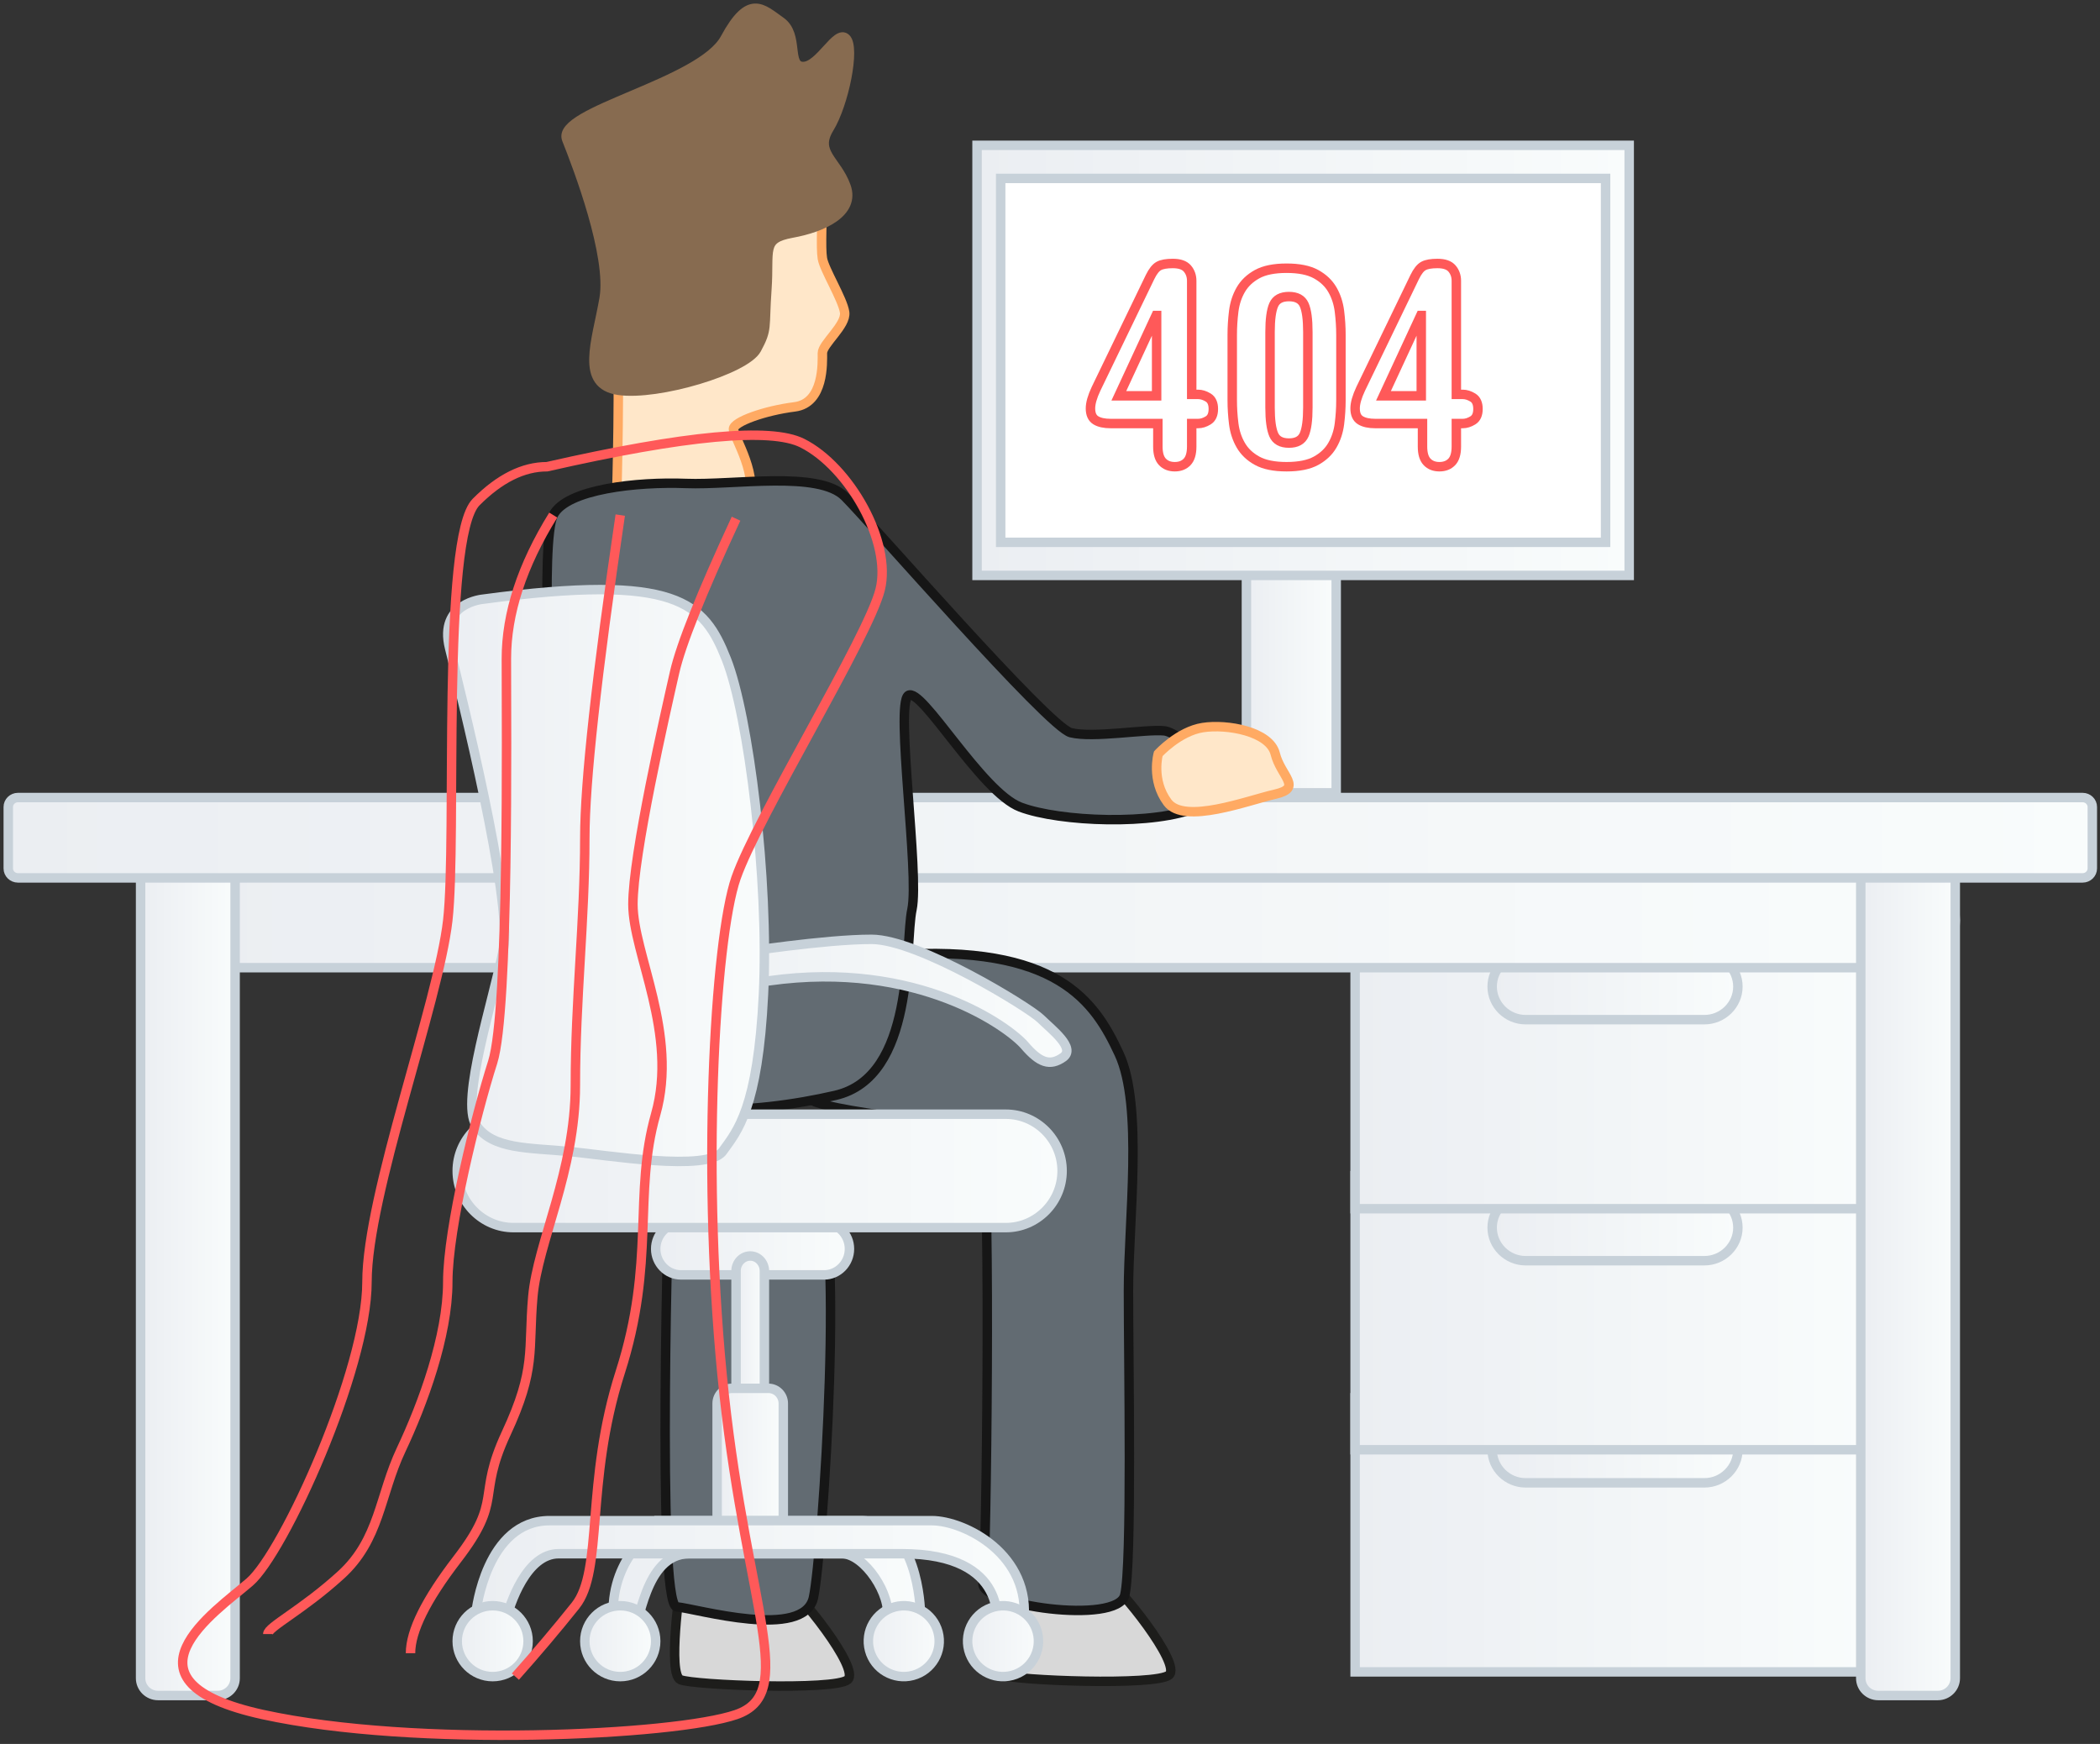
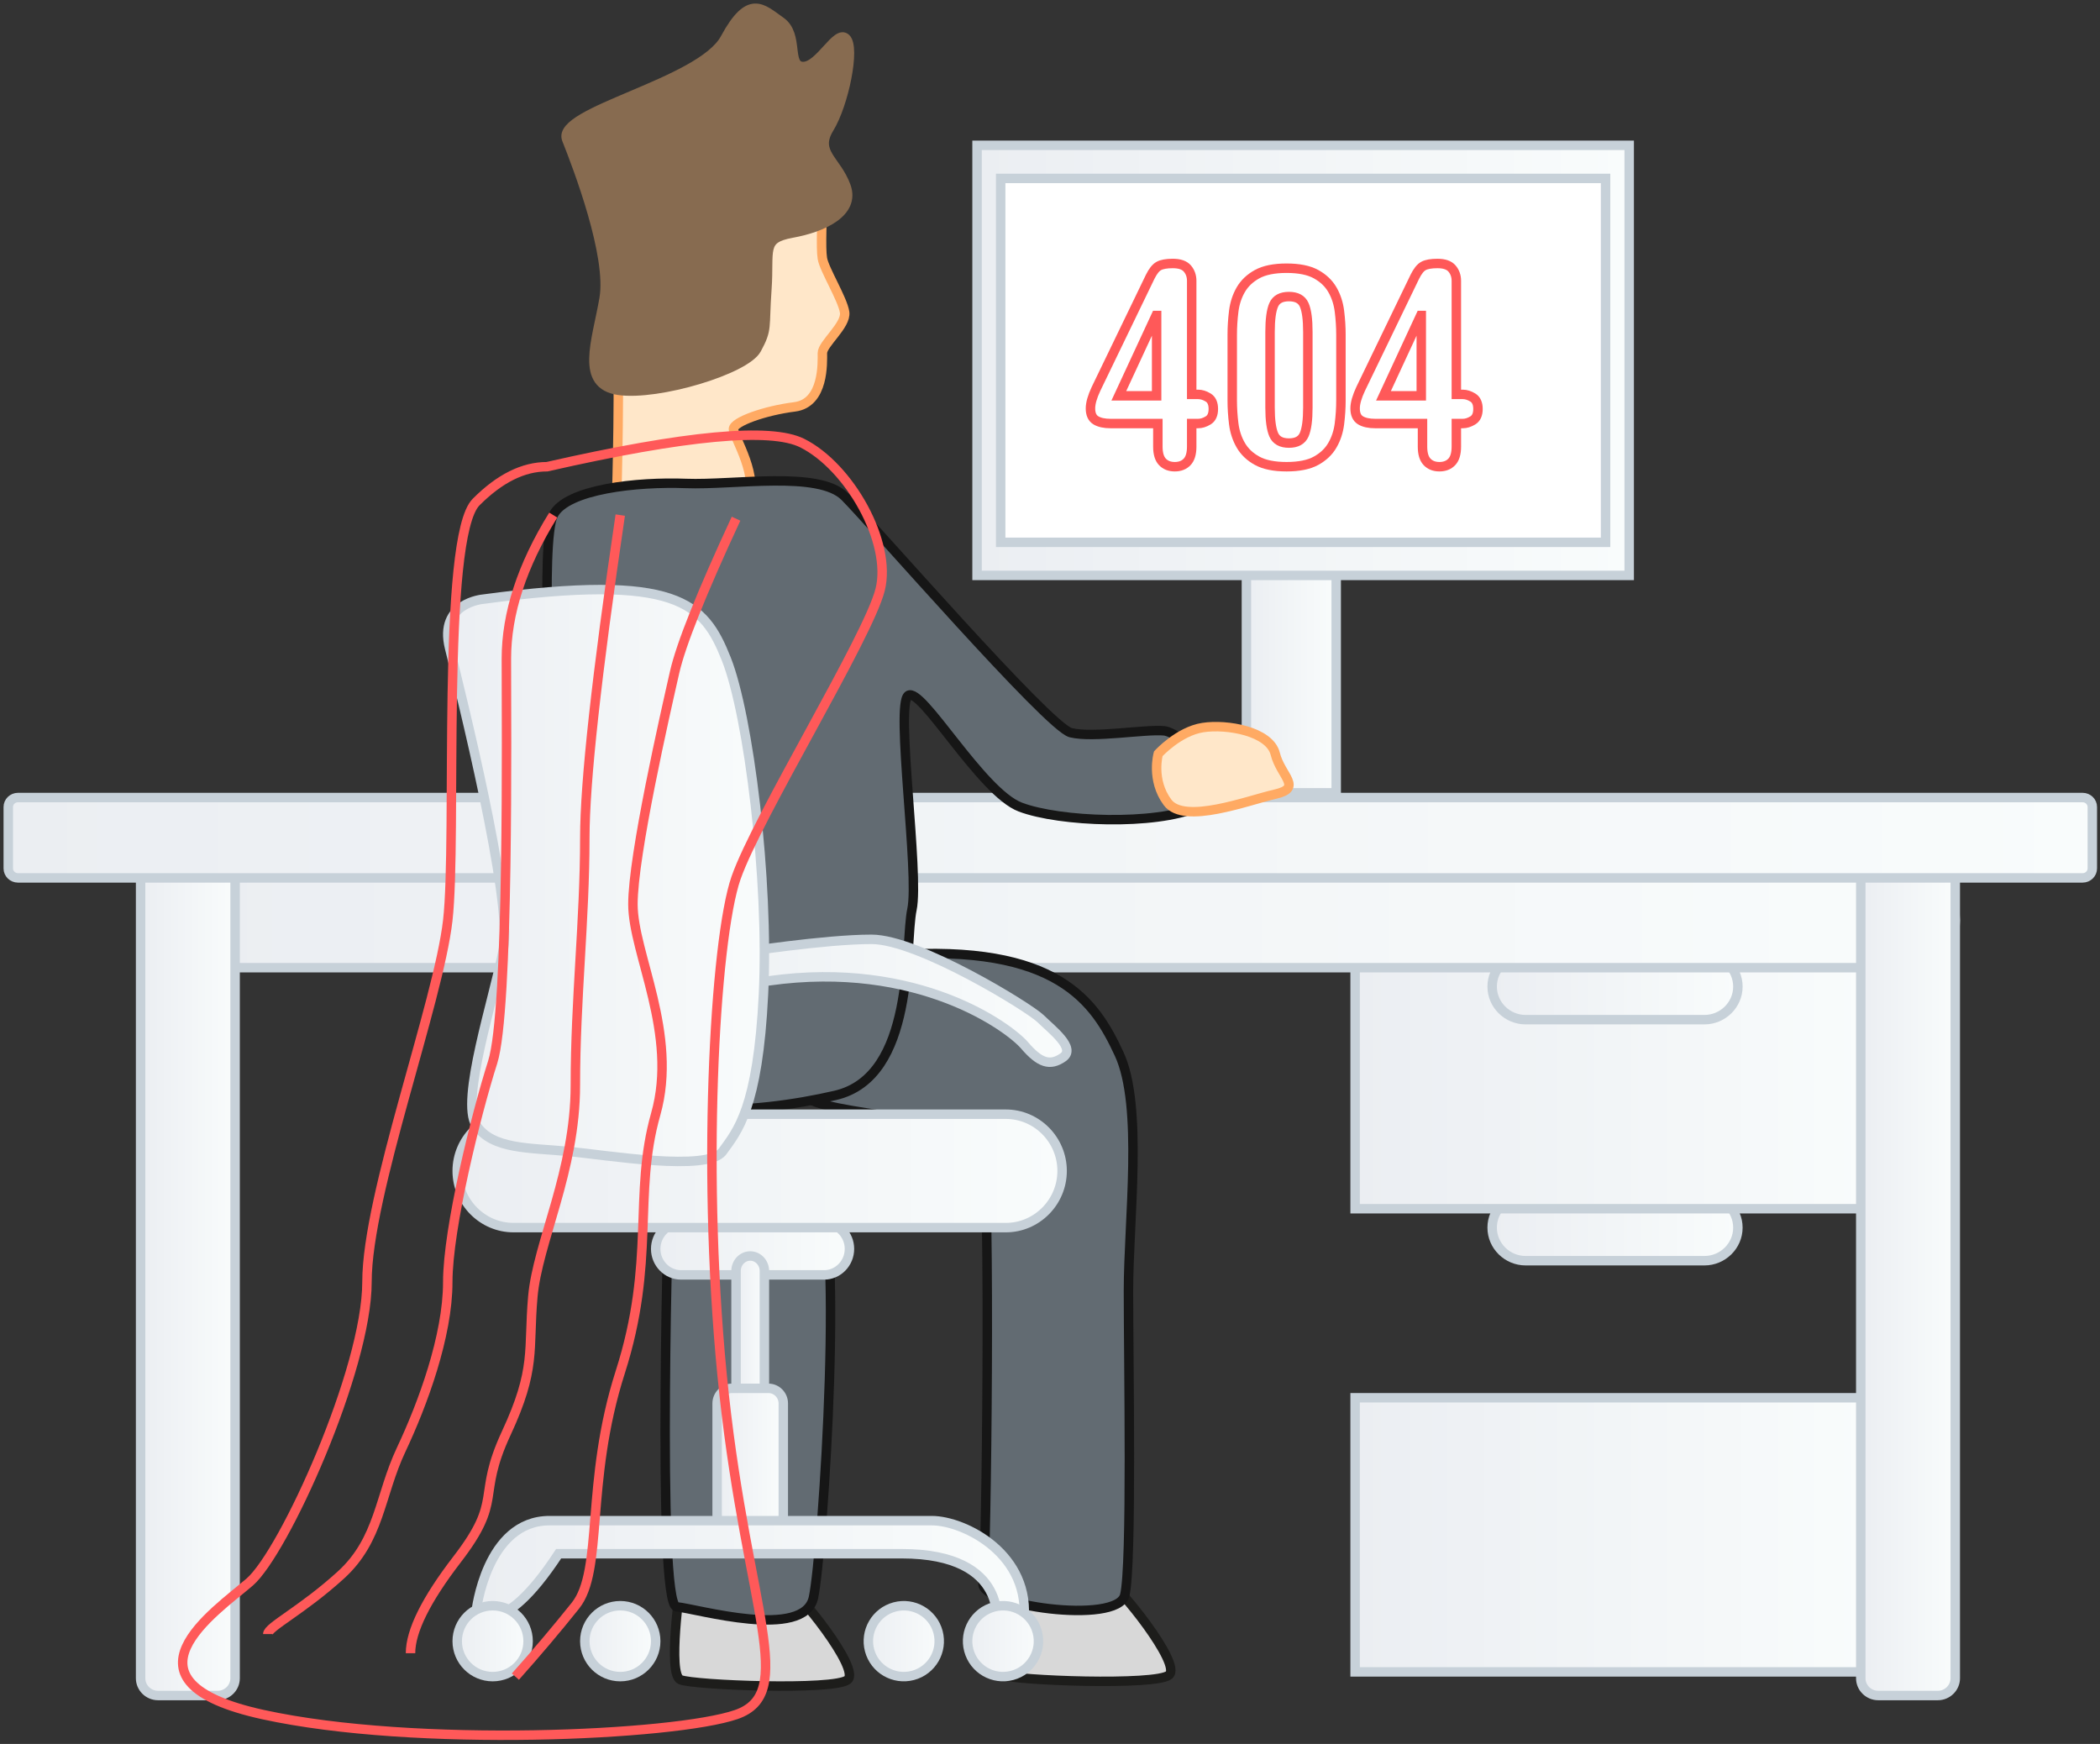
<svg xmlns="http://www.w3.org/2000/svg" width="395px" height="328px" viewBox="0 0 395 328" version="1.1">
  <rect x="0" y="0" width="395" height="328" fill="#333333" stroke="none" />
  <title>7BF0033B-1304-4EFB-A084-0D0202716949</title>
  <desc>Created with sketchtool.</desc>
  <defs>
    <linearGradient x1="100%" y1="50%" x2="0%" y2="50%" id="linearGradient-1">
      <stop stop-color="#F9FCFC" offset="0%" />
      <stop stop-color="#EBEEF2" offset="100%" />
    </linearGradient>
    <linearGradient x1="100%" y1="50%" x2="0%" y2="50%" id="linearGradient-2">
      <stop stop-color="#F9FCFC" offset="0%" />
      <stop stop-color="#EBEEF2" offset="100%" />
    </linearGradient>
    <linearGradient x1="100%" y1="50%" x2="0%" y2="50%" id="linearGradient-3">
      <stop stop-color="#F9FCFC" offset="0%" />
      <stop stop-color="#EBEEF2" offset="100%" />
    </linearGradient>
    <linearGradient x1="100%" y1="50%" x2="0%" y2="50%" id="linearGradient-4">
      <stop stop-color="#F9FCFC" offset="0%" />
      <stop stop-color="#EBEEF2" offset="100%" />
    </linearGradient>
    <linearGradient x1="100%" y1="50%" x2="0%" y2="50%" id="linearGradient-5">
      <stop stop-color="#F9FCFC" offset="0%" />
      <stop stop-color="#EBEEF2" offset="100%" />
    </linearGradient>
    <linearGradient x1="100%" y1="50%" x2="0%" y2="50%" id="linearGradient-6">
      <stop stop-color="#F9FCFC" offset="0%" />
      <stop stop-color="#EBEEF2" offset="100%" />
    </linearGradient>
    <linearGradient x1="100%" y1="50%" x2="0%" y2="50%" id="linearGradient-7">
      <stop stop-color="#F9FCFC" offset="0%" />
      <stop stop-color="#EBEEF2" offset="100%" />
    </linearGradient>
    <linearGradient x1="100%" y1="50%" x2="0%" y2="50%" id="linearGradient-8">
      <stop stop-color="#F9FCFC" offset="0%" />
      <stop stop-color="#EBEEF2" offset="100%" />
    </linearGradient>
    <linearGradient x1="100%" y1="50%" x2="0%" y2="50%" id="linearGradient-9">
      <stop stop-color="#F9FCFC" offset="0%" />
      <stop stop-color="#EBEEF2" offset="100%" />
    </linearGradient>
    <linearGradient x1="100%" y1="50%" x2="0%" y2="50%" id="linearGradient-10">
      <stop stop-color="#F9FCFC" offset="0%" />
      <stop stop-color="#EBEEF2" offset="100%" />
    </linearGradient>
    <linearGradient x1="100%" y1="50%" x2="0%" y2="50%" id="linearGradient-11">
      <stop stop-color="#F9FCFC" offset="0%" />
      <stop stop-color="#EBEEF2" offset="100%" />
    </linearGradient>
    <linearGradient x1="100%" y1="50%" x2="0%" y2="50%" id="linearGradient-12">
      <stop stop-color="#F9FCFC" offset="0%" />
      <stop stop-color="#EBEEF2" offset="100%" />
    </linearGradient>
    <linearGradient x1="100%" y1="50%" x2="0%" y2="50%" id="linearGradient-13">
      <stop stop-color="#F9FCFC" offset="0%" />
      <stop stop-color="#EBEEF2" offset="100%" />
    </linearGradient>
    <linearGradient x1="100%" y1="50%" x2="0%" y2="50%" id="linearGradient-14">
      <stop stop-color="#F9FCFC" offset="0%" />
      <stop stop-color="#EBEEF2" offset="100%" />
    </linearGradient>
    <linearGradient x1="100%" y1="50%" x2="0%" y2="50%" id="linearGradient-15">
      <stop stop-color="#F9FCFC" offset="0%" />
      <stop stop-color="#EBEEF2" offset="100%" />
    </linearGradient>
    <linearGradient x1="100%" y1="50%" x2="0%" y2="50%" id="linearGradient-16">
      <stop stop-color="#F9FCFC" offset="0%" />
      <stop stop-color="#EBEEF2" offset="100%" />
    </linearGradient>
  </defs>
  <g id="Welcome" stroke="none" stroke-width="1" fill="none" fill-rule="evenodd">
    <g id="db_hosting_www_1920" transform="translate(-1007, -2481)">
      <g id="nie-wszyscy-bohaterowie" transform="translate(517, 2375)">
        <g id="rysunek" transform="translate(491.556, 107.556)">
          <g id="Group-12">
            <path d="" id="Path-77" stroke="#979797" stroke-width="0.889" />
            <polygon id="Stroke-21-Copy-2" stroke="#C7D1D9" stroke-width="1.778" fill="url(#linearGradient-1)" points="253.333 312.889 350.222 312.889 350.222 261.333 253.333 261.333" />
-             <path d="M319.027,277.333 L285.418,277.333 C281.949,277.333 279.111,274.534 279.111,271.112 C279.111,267.69 281.949,264.889 285.418,264.889 L319.027,264.889 C322.495,264.889 325.333,267.69 325.333,271.112 C325.333,274.534 322.495,277.333 319.027,277.333 Z" id="Stroke-23-Copy-2" stroke="#C7D1D9" stroke-width="1.778" fill="url(#linearGradient-2)" />
-             <polygon id="Stroke-21-Copy" stroke="#C7D1D9" stroke-width="1.778" fill="url(#linearGradient-1)" points="253.333 271.111 350.222 271.111 350.222 219.556 253.333 219.556" />
            <path d="M319.027,225.778 L285.418,225.778 C281.949,225.778 279.111,222.977 279.111,219.556 C279.111,216.134 281.949,213.333 285.418,213.333 L319.027,213.333 C322.495,213.333 325.333,216.134 325.333,219.556 C325.333,222.977 322.495,225.778 319.027,225.778 Z" id="Stroke-25" stroke="#C7D1D9" stroke-width="1.778" fill="#F7FAFD" />
            <path d="M319.027,235.556 L285.418,235.556 C281.949,235.556 279.111,232.756 279.111,229.334 C279.111,225.912 281.949,223.111 285.418,223.111 L319.027,223.111 C322.495,223.111 325.333,225.912 325.333,229.334 C325.333,232.756 322.495,235.556 319.027,235.556 Z" id="Stroke-23-Copy" stroke="#C7D1D9" stroke-width="1.778" fill="url(#linearGradient-2)" />
            <polygon id="Stroke-21" stroke="#C7D1D9" stroke-width="1.778" fill="url(#linearGradient-1)" points="253.333 225.778 350.222 225.778 350.222 174.222 253.333 174.222" />
            <path d="M319.027,190.222 L285.418,190.222 C281.949,190.222 279.111,187.423 279.111,184.001 C279.111,180.578 281.949,177.778 285.418,177.778 L319.027,177.778 C322.495,177.778 325.333,180.578 325.333,184.001 C325.333,187.423 322.495,190.222 319.027,190.222 Z" id="Stroke-23" stroke="#C7D1D9" stroke-width="1.778" fill="url(#linearGradient-2)" />
            <path d="M186.877,295.57 C186.877,295.57 184.404,312.441 186.877,313.474 C189.35,314.507 215.884,315.54 218.338,313.474 C220.79,311.408 208.78,296.603 206.66,295.57 C204.54,294.537 186.877,295.57 186.877,295.57 Z" id="Stroke-43" stroke="#1D1D1B" stroke-width="1.778" fill="#D8D8D8" />
            <path d="M357.528,180.444 L42.473,180.444 C37.691,180.444 33.778,176.445 33.778,171.557 C33.778,166.667 37.691,162.667 42.473,162.667 L357.528,162.667 C362.31,162.667 366.222,166.667 366.222,171.557 C366.222,176.445 362.31,180.444 357.528,180.444 Z" id="Stroke-19" stroke="#C7D1D9" stroke-width="1.778" fill="url(#linearGradient-3)" />
            <path d="M362.937,317.333 L351.73,317.333 C349.923,317.333 348.444,315.87 348.444,314.084 L348.444,160.583 C348.444,158.795 349.923,157.333 351.73,157.333 L362.937,157.333 C364.744,157.333 366.222,158.795 366.222,160.583 L366.222,314.084 C366.222,315.87 364.744,317.333 362.937,317.333 Z" id="Stroke-17" stroke="#C7D1D9" stroke-width="1.778" fill="url(#linearGradient-4)" />
            <path d="M39.381,317.333 L28.174,317.333 C26.366,317.333 24.889,315.87 24.889,314.084 L24.889,160.583 C24.889,158.795 26.366,157.333 28.174,157.333 L39.381,157.333 C41.188,157.333 42.667,158.795 42.667,160.583 L42.667,314.084 C42.667,315.87 41.188,317.333 39.381,317.333 Z" id="Stroke-15" stroke="#C7D1D9" stroke-width="1.778" fill="url(#linearGradient-4)" />
            <path d="M166.504,178.042 C166.504,178.042 146.531,200.296 149.668,204.391 C152.805,208.486 181.939,208.255 183.341,214.579 C184.744,220.903 184.043,291.956 183.341,296.171 C182.639,300.387 208.597,304.1 209.999,298.48 C211.403,292.859 210.701,254.63 210.701,241.281 C210.701,227.93 213.508,206.499 208.947,196.662 C204.387,186.825 197.372,175.934 166.504,178.042 Z" id="Stroke-9" stroke="#161616" stroke-width="1.778" fill="#626B72" />
            <path d="M390.182,163.556 L1.818,163.556 C0.818,163.556 0,162.757 0,161.78 L0,150.22 C0,149.244 0.818,148.444 1.818,148.444 L390.182,148.444 C391.182,148.444 392,149.244 392,150.22 L392,161.78 C392,162.757 391.182,163.556 390.182,163.556 Z" id="Stroke-13" stroke="#C7D1D9" stroke-width="1.778" fill="url(#linearGradient-5)" />
            <path d="M114.441,91.711 C114.441,91.711 115.138,68.34 114.441,58.921 C113.743,49.503 109.135,40.433 114.75,35.2 C120.367,29.968 132.218,25.782 139.188,26.828 C146.16,27.875 153.131,29.619 153.131,34.503 C153.131,39.386 152.782,44.968 153.131,47.061 C153.48,49.153 156.965,54.735 157.314,57.177 C157.662,59.618 153.131,63.107 153.131,64.851 C153.131,66.595 153.48,74.269 147.903,74.967 C142.325,75.665 136.4,77.758 136.4,79.153 C136.4,80.548 141.629,88.572 138.84,93.106 C136.051,97.642 116.532,96.595 114.441,91.711 Z" id="Stroke-5" stroke="#FFAA63" stroke-width="1.778" fill="#FFE7C9" />
            <polygon id="Stroke-40" stroke="#C7D1D9" stroke-width="1.778" fill="url(#linearGradient-6)" points="232.889 147.556 249.778 147.556 249.778 102.222 232.889 102.222" />
            <path d="M102.509,138.345 C102.158,137.296 100.049,100.217 102.509,95.319 C104.968,90.421 118.322,89.022 127.46,89.372 C136.596,89.722 152.41,86.924 157.33,91.821 C162.249,96.718 195.634,135.197 199.851,136.246 C204.068,137.296 213.908,135.546 217.422,135.897 C220.936,136.246 231.83,146.74 223.747,150.238 C215.664,153.737 197.742,153.037 190.362,150.238 C182.983,147.44 171.737,127.501 169.277,129.25 C166.818,130.999 171.386,162.831 169.981,169.478 C168.574,176.124 170.683,200.961 155.572,204.458 C140.462,207.956 117.268,209.705 114.457,198.511 C111.646,187.318 102.509,138.345 102.509,138.345 Z" id="Stroke-1" stroke="#161616" stroke-width="1.778" fill="#626B72" />
            <path d="M126.432,296.459 C126.432,296.459 123.96,313.33 126.432,314.363 C128.905,315.396 155.44,316.429 157.893,314.363 C160.347,312.297 148.335,297.492 146.215,296.459 C144.095,295.426 126.432,296.459 126.432,296.459 Z" id="Stroke-42" stroke="#1D1D1B" stroke-width="1.778" fill="#D8D8D8" />
            <path d="M105.038,24.653 C107.137,29.933 113.474,46.511 112.075,54.606 C110.676,62.703 107.444,70.798 114.833,71.855 C122.221,72.912 138.665,67.983 140.764,64.111 C142.863,60.239 142.163,60.239 142.688,52.847 C143.214,45.455 141.595,43.34 147.412,42.287 C153.228,41.234 159.346,38.414 157.577,33.487 C155.809,28.558 151.61,27.151 154.409,22.574 C157.208,17.998 159.346,7.438 157.577,5.677 C155.809,3.918 152.66,10.957 149.511,10.957 C146.362,10.957 148.811,4.974 145.313,2.509 C141.813,0.045 139.383,-2.771 134.826,5.677 C130.269,14.125 102.939,19.373 105.038,24.653 Z" id="Stroke-7" stroke="#876B50" stroke-width="1.778" fill="#876B50" />
            <path d="M216.309,140.21 C216.309,140.21 220.151,135.988 224.69,135.284 C229.23,134.581 237.262,135.988 238.31,140.21 C239.358,144.432 243.548,146.613 238.31,147.809 C233.072,149.005 221.199,153.579 218.056,149.357 C214.913,145.136 216.309,140.21 216.309,140.21 Z" id="Stroke-11" stroke="#FFAA63" stroke-width="1.778" fill="#FFE7C9" />
            <path d="M124.316,220.387 C124.316,220.387 121.886,300.3 125.713,300.652 C129.539,301.005 149.717,306.989 151.455,298.893 C153.195,290.795 157.717,224.26 151.455,220.387 C145.193,216.516 124.316,220.387 124.316,220.387 Z" id="Stroke-41" stroke="#161616" stroke-width="1.778" fill="#626B72" />
            <path d="M153.47,238.222 L126.531,238.222 C123.918,238.222 121.778,236.022 121.778,233.334 C121.778,230.645 123.918,228.444 126.531,228.444 L153.47,228.444 C156.083,228.444 158.222,230.645 158.222,233.334 C158.222,236.022 156.083,238.222 153.47,238.222 Z" id="Stroke-28" stroke="#C7D1D9" stroke-width="1.778" fill="url(#linearGradient-7)" />
            <path d="M187.632,229.333 L95.034,229.333 C89.209,229.333 84.444,224.534 84.444,218.666 C84.444,212.8 89.209,208 95.034,208 L187.632,208 C193.457,208 198.222,212.8 198.222,218.666 C198.222,224.534 193.457,229.333 187.632,229.333 Z" id="Stroke-29" stroke="#C7D1D9" stroke-width="1.778" fill="url(#linearGradient-8)" />
            <path d="M139.556,270.222 C138.09,270.222 136.889,268.956 136.889,267.407 L136.889,237.482 C136.889,235.933 138.09,234.667 139.556,234.667 C141.022,234.667 142.222,235.933 142.222,237.482 L142.222,267.407 C142.222,268.956 141.022,270.222 139.556,270.222 Z" id="Stroke-30" stroke="#C7D1D9" stroke-width="1.778" fill="url(#linearGradient-9)" />
            <path d="M142.978,286.222 L136.132,286.222 C134.593,286.222 133.333,284.943 133.333,283.38 L133.333,262.398 C133.333,260.834 134.593,259.556 136.132,259.556 L142.978,259.556 C144.518,259.556 145.778,260.834 145.778,262.398 L145.778,283.38 C145.778,284.943 144.518,286.222 142.978,286.222 Z" id="Stroke-31" stroke="#C7D1D9" stroke-width="1.778" fill="url(#linearGradient-10)" />
-             <path d="M121.023,286.577 C121.023,286.577 112.52,292.264 113.937,304.171 C113.937,304.171 115.904,304.895 117.401,304.889 C118.898,304.881 119.429,290.664 128.11,290.664 L156.809,290.664 C161.06,290.664 166.197,298.484 165.312,302.927 L168.452,304.889 L171.556,301.408 C171.556,301.408 171.158,284.444 160.351,284.444 L122.086,284.444 L121.023,286.577 Z" id="Stroke-37" stroke="#C7D1D9" stroke-width="1.778" fill="url(#linearGradient-11)" />
            <path d="M174.886,305.399 C175.831,308.957 173.714,312.607 170.156,313.552 C166.599,314.498 162.948,312.38 162.003,308.823 C161.057,305.265 163.175,301.615 166.733,300.67 C170.29,299.724 173.94,301.842 174.886,305.399 Z" id="Stroke-34" stroke="#C7D1D9" stroke-width="1.778" fill="url(#linearGradient-12)" />
            <path d="M137.467,177.624 C137.467,177.624 153.521,175.111 162.37,175.111 C171.218,175.111 192.041,187.94 194.16,190.02 C196.28,192.1 200.871,195.568 198.399,197.301 C195.927,199.035 193.983,198.341 191.158,195.048 C188.332,191.754 171.229,178.942 143.045,182.921 C114.861,186.899 137.467,177.624 137.467,177.624 Z" id="Stroke-38" stroke="#C7D1D9" stroke-width="1.778" fill="url(#linearGradient-13)" />
            <path d="M121.778,307.111 C121.778,310.792 118.793,313.778 115.111,313.778 C111.429,313.778 108.444,310.792 108.444,307.111 C108.444,303.43 111.429,300.444 115.111,300.444 C118.793,300.444 121.778,303.43 121.778,307.111 Z" id="Stroke-33" stroke="#C7D1D9" stroke-width="1.778" fill="url(#linearGradient-12)" />
            <polygon id="Stroke-39" stroke="#C7D1D9" stroke-width="1.778" fill="url(#linearGradient-14)" points="182.222 106.667 304.889 106.667 304.889 25.778 182.222 25.778" />
            <polygon id="Stroke-39" stroke="#C7D1D9" stroke-width="1.778" fill="#FFFFFF" points="186.667 100.444 300.444 100.444 300.444 32 186.667 32" />
            <path d="M89.292,111.138 C89.292,111.138 80.907,111.842 83.003,120.292 C85.099,128.742 94.882,167.822 93.135,176.976 C91.388,186.13 84.97,205.494 88.005,210.072 C91.039,214.648 98.026,214.297 105.363,215 C112.7,215.704 131.566,218.873 134.362,215 C137.156,211.128 141,206.903 142.048,185.426 C143.096,163.949 139.252,132.967 135.06,122.405 C130.868,111.842 125.977,106.208 89.292,111.138 Z" id="Stroke-3" stroke="#C7D1D9" stroke-width="1.778" fill="url(#linearGradient-15)" />
-             <path d="M88,301.561 C88,301.561 89.877,284.444 101.812,284.444 L173.695,284.444 C179.866,284.444 192.562,290.842 190.975,303.638 L185.861,304.526 C185.861,304.526 188.683,290.664 168.053,290.664 L103.521,290.664 C97.525,290.664 94.352,299.906 93.47,303.638 C92.588,307.37 88,301.561 88,301.561 Z" id="Stroke-36" stroke="#C7D1D9" stroke-width="1.778" fill="url(#linearGradient-16)" />
+             <path d="M88,301.561 C88,301.561 89.877,284.444 101.812,284.444 L173.695,284.444 C179.866,284.444 192.562,290.842 190.975,303.638 L185.861,304.526 C185.861,304.526 188.683,290.664 168.053,290.664 L103.521,290.664 C92.588,307.37 88,301.561 88,301.561 Z" id="Stroke-36" stroke="#C7D1D9" stroke-width="1.778" fill="url(#linearGradient-16)" />
            <path d="M97.778,307.111 C97.778,310.792 94.793,313.778 91.111,313.778 C87.429,313.778 84.444,310.792 84.444,307.111 C84.444,303.43 87.429,300.444 91.111,300.444 C94.793,300.444 97.778,303.43 97.778,307.111 Z" id="Stroke-32" stroke="#C7D1D9" stroke-width="1.778" fill="url(#linearGradient-12)" />
            <path d="M193.553,305.399 C194.497,308.957 192.38,312.607 188.823,313.552 C185.265,314.498 181.615,312.38 180.669,308.823 C179.725,305.265 181.842,301.615 185.399,300.67 C188.957,299.724 192.607,301.842 193.553,305.399 Z" id="Stroke-35" stroke="#C7D1D9" stroke-width="1.778" fill="url(#linearGradient-12)" />
            <path d="" id="Path-27" />
          </g>
          <g id="Group-7" transform="translate(203.556, 48)" stroke="#FF5959" stroke-width="1.778">
            <path d="M12.444,9.778 L12.339,9.778 L5.333,24.889 L12.444,24.889 L12.444,9.778 Z M12.677,30.102 L3.808,30.102 C2.59,30.102 1.651,29.895 0.991,29.481 C0.33,29.067 0,28.326 0,27.257 C0,26.293 0.347,25.068 1.043,23.585 L11.216,2.534 C11.738,1.466 12.286,0.776 12.86,0.465 C13.434,0.155 14.311,0 15.494,0 C16.781,0 17.694,0.319 18.233,0.957 C18.772,1.595 19.042,2.362 19.042,3.258 L19.042,24.619 L20.242,24.619 C20.868,24.619 21.502,24.818 22.146,25.214 C22.789,25.611 23.111,26.326 23.111,27.36 C23.111,28.395 22.789,29.111 22.146,29.507 C21.502,29.904 20.868,30.102 20.242,30.102 L19.042,30.102 L19.042,34.446 C19.042,35.757 18.755,36.714 18.181,37.317 C17.607,37.92 16.833,38.222 15.859,38.222 C14.886,38.222 14.112,37.92 13.538,37.317 C12.964,36.714 12.677,35.757 12.677,34.446 L12.677,30.102 Z" id="Stroke-1" />
            <path d="M33.778,27.105 C33.778,29.448 34.008,31.147 34.468,32.199 C34.927,33.252 35.882,33.778 37.333,33.778 C38.784,33.778 39.739,33.252 40.199,32.199 C40.658,31.147 40.889,29.448 40.889,27.105 L40.889,12.895 C40.889,10.518 40.658,8.812 40.199,7.776 C39.739,6.741 38.784,6.222 37.333,6.222 C35.882,6.222 34.927,6.741 34.468,7.776 C34.008,8.812 33.778,10.518 33.778,12.895 L33.778,27.105 Z M26.667,13.418 C26.667,11.959 26.76,10.482 26.946,8.987 C27.132,7.493 27.573,6.144 28.268,4.938 C28.963,3.733 29.989,2.757 31.345,2.009 C32.701,1.263 34.55,0.889 36.889,0.889 C39.228,0.889 41.076,1.263 42.432,2.009 C43.788,2.757 44.814,3.733 45.509,4.938 C46.204,6.144 46.644,7.493 46.831,8.987 C47.017,10.482 47.111,11.959 47.111,13.418 L47.111,25.744 C47.111,27.204 47.017,28.672 46.831,30.149 C46.644,31.626 46.204,32.968 45.509,34.173 C44.814,35.379 43.788,36.355 42.432,37.102 C41.076,37.848 39.228,38.222 36.889,38.222 C34.55,38.222 32.701,37.848 31.345,37.102 C29.989,36.355 28.963,35.379 28.268,34.173 C27.573,32.968 27.132,31.626 26.946,30.149 C26.76,28.672 26.667,27.204 26.667,25.744 L26.667,13.418 Z" id="Stroke-3" />
            <path d="M62.222,9.778 L62.117,9.778 L55.111,24.889 L62.222,24.889 L62.222,9.778 Z M62.455,30.102 L53.586,30.102 C52.368,30.102 51.429,29.895 50.769,29.481 C50.108,29.067 49.778,28.326 49.778,27.257 C49.778,26.293 50.125,25.068 50.821,23.585 L60.994,2.534 C61.516,1.466 62.064,0.776 62.638,0.465 C63.211,0.155 64.089,0 65.272,0 C66.558,0 67.472,0.319 68.011,0.957 C68.55,1.595 68.819,2.362 68.819,3.258 L68.819,24.619 L70.02,24.619 C70.646,24.619 71.28,24.818 71.924,25.214 C72.567,25.611 72.889,26.326 72.889,27.36 C72.889,28.395 72.567,29.111 71.924,29.507 C71.28,29.904 70.646,30.102 70.02,30.102 L68.819,30.102 L68.819,34.446 C68.819,35.757 68.533,36.714 67.959,37.317 C67.385,37.92 66.611,38.222 65.637,38.222 C64.663,38.222 63.89,37.92 63.316,37.317 C62.742,36.714 62.455,35.757 62.455,34.446 L62.455,30.102 Z" id="Stroke-5" />
          </g>
          <path d="M101.333,86.222 C127.407,80.296 143.407,78.815 149.333,81.778 C158.222,86.222 166.222,100.432 164,109.333 C161.778,118.234 140.923,152 136.889,163.556 C132.854,175.111 130.222,220.444 134.667,260.889 C139.111,301.333 148.444,316.965 136.889,320.925 C125.333,324.885 76.599,327.184 47.938,320.925 C19.276,314.667 38.953,301.561 45.401,296 C51.849,290.439 67.47,256 67.47,239.556 C67.47,223.111 80.889,187.111 82.667,171.556 C84.444,156 81.385,99.514 88,92.868 C92.41,88.438 96.854,86.222 101.333,86.222 Z" id="Path-28" stroke="#FF5959" stroke-width="1.778" />
          <path d="M102.509,95.319 C96.63,104.812 93.691,113.818 93.691,122.335 C93.691,135.111 94.222,188.444 91.111,198.222 C88,208 82.667,229.377 82.667,239.556 C82.667,249.734 77.95,262.523 73.896,271.111 C69.842,279.7 69.891,288 62.564,294.667 C55.238,301.333 48.814,304.444 48.814,305.778" id="Path-29" stroke="#FF5959" stroke-width="1.778" />
          <path d="M115.111,95.319 C110.667,125.403 108.444,145.63 108.444,156 C108.444,171.556 106.667,186.434 106.667,202.55 C106.667,218.667 99.556,232.184 98.667,242.314 C97.778,252.444 99.333,255.826 93.667,268 C88,280.174 93.227,280.281 84.444,291.696 C78.589,299.306 75.661,305.201 75.661,309.38" id="Path-31" stroke="#FF5959" stroke-width="1.778" />
          <path d="M136.889,96 C130.37,110.039 126.519,119.669 125.333,124.889 C123.556,132.719 117.493,159.253 117.493,168.516 C117.493,177.778 126.062,192.889 121.778,208 C117.493,223.111 121.778,235.698 115.111,256.516 C108.444,277.333 112,293.778 106.667,300.444 C103.111,304.889 99.351,309.333 95.386,313.778" id="Path-33" stroke="#FF5959" stroke-width="1.778" />
        </g>
      </g>
    </g>
  </g>
</svg>